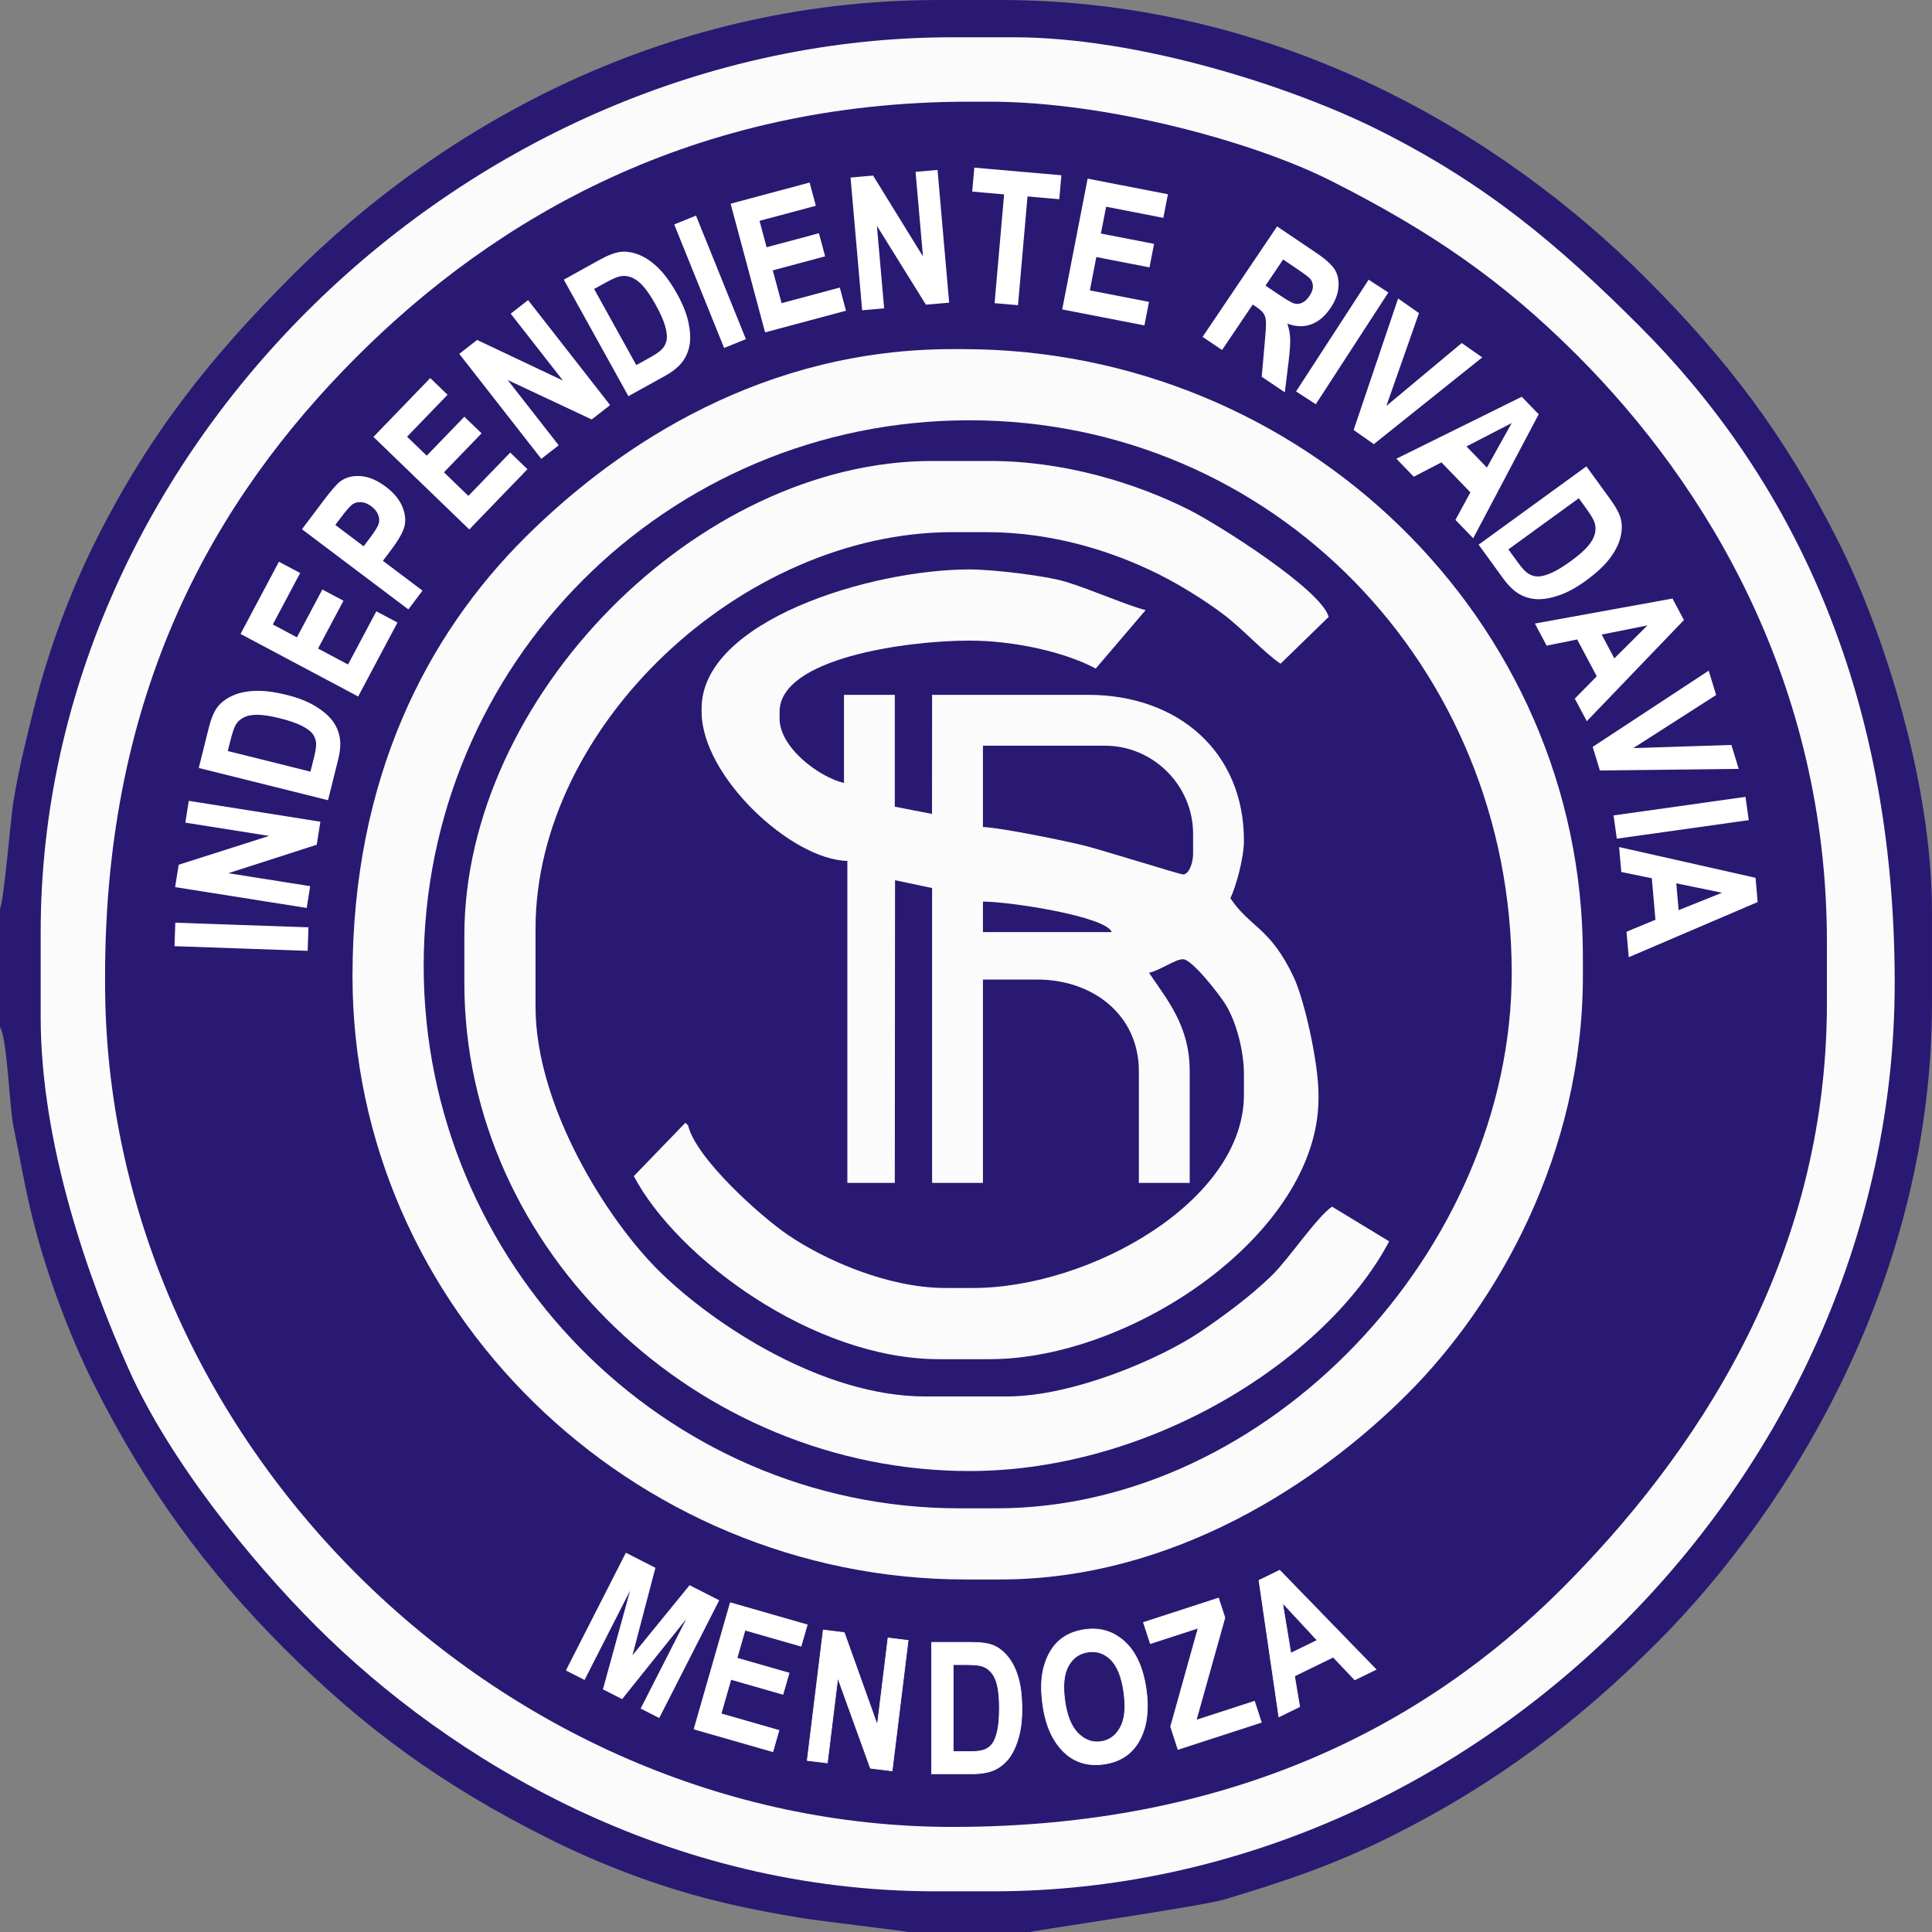
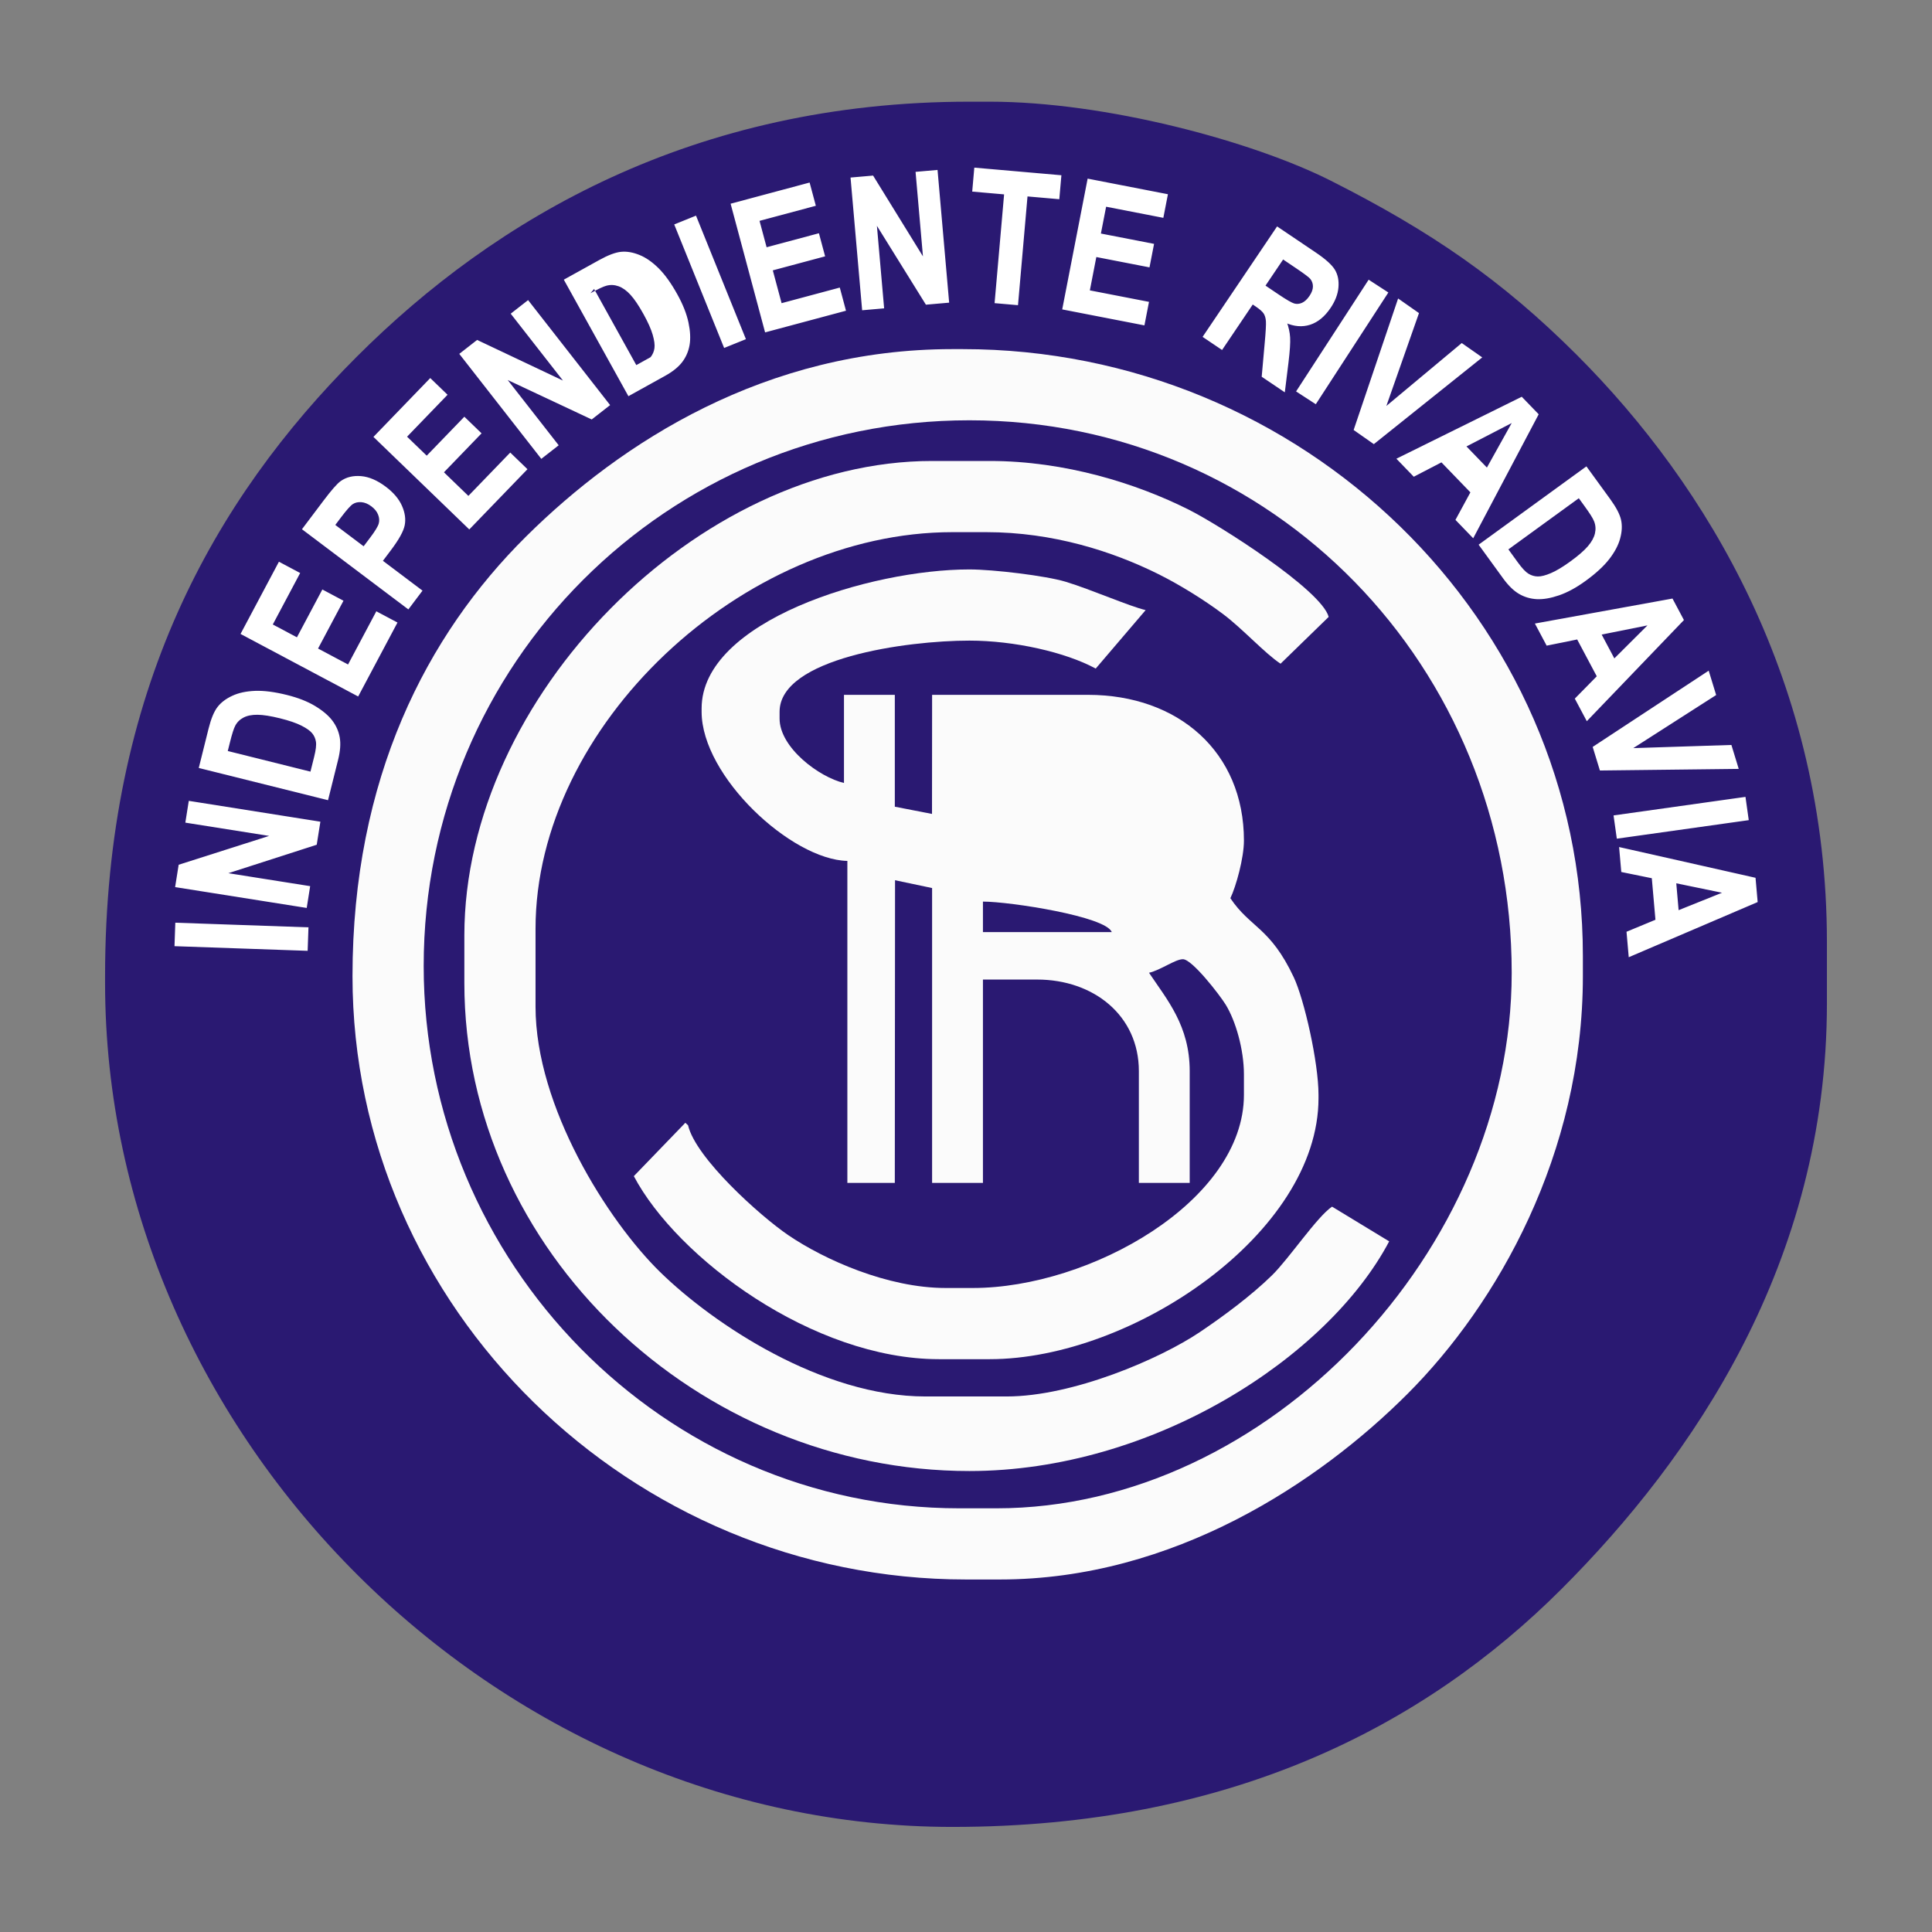
<svg xmlns="http://www.w3.org/2000/svg" version="1.1" id="Capa_1" x="0px" y="0px" viewBox="3 3 606.34 606.34" enable-background="new 0 0 612 616" xml:space="preserve">
  <rect x="3" y="3" width="606.34" height="606.34" fill="#808080" stroke="none" />
  <g>
-     <path fill-rule="evenodd" clip-rule="evenodd" fill="#2A1972" d="M3,288.085v37.232c2.28,3.594,2.969,25.087,4.171,30.932   c2.088,10.146,3.555,19.104,6.041,29.063c4.466,17.897,11.708,37.065,19.214,52.057c16.208,32.371,35.427,58.641,59.664,82.878   c24.917,24.917,49.572,43.005,82.878,59.665c15.515,7.759,33.289,14.79,51.844,19.426c10.198,2.549,18.422,4.078,29.244,5.86   c2.793,0.46,31.755,3.967,32.028,4.14h38.294c0.66-0.419,53.768-8.055,61.03-10.241c20.104-6.052,35.072-11.219,52.432-19.902   c32.768-16.39,58.547-36.019,83.067-60.539c42.906-42.905,86.429-115.535,86.429-200.786v-28.721   c0-40.681-15.253-87.946-29.08-115.59c-17.172-34.327-35.414-57.934-61.076-83.595C474.952,45.731,404.779,3,316.807,3h-19.147   C208.927,3,139.354,44.821,94.747,89.428c-25.213,25.213-44.708,49.371-61.604,83.067c-7.946,15.848-14.867,34.207-19.506,52.829   c-2.469,9.913-4.686,18.581-6.498,29.668C6.412,259.441,4.189,286.211,3,288.085z" />
-     <path fill-rule="evenodd" clip-rule="evenodd" fill="#FBFBFB" d="M15.765,295.531v26.595c0,40.196,15.11,82.544,27.649,110.637   c12.633,28.306,37.903,59.696,58.779,80.573c42.253,42.253,110.372,83.237,194.402,83.237h18.083   c152.562,0,282.957-132.328,282.957-285.086c0-93.138-33.443-159.501-80.045-206.103c-25.429-25.429-47.929-44.56-82.003-61.604   c-26.938-13.473-75.006-29.08-114.526-29.08h-19.147C149.511,14.701,15.765,144.333,15.765,295.531z" />
    <path fill-rule="evenodd" clip-rule="evenodd" fill="#2A1972" d="M35.976,309.36v2.127c0,142.542,122.879,264.874,265.938,264.874   c86.68,0,147.828-31.345,191.211-74.727c41.08-41.082,83.235-102.366,83.235-183.765v-19.146   c0-81.299-37.646-143.486-78.452-184.293c-23.527-23.528-45.886-38.877-77.21-54.695c-24.62-12.431-70.661-24.822-107.083-24.822   h-6.383c-86.516,0-148.809,36.581-192.274,80.045C70.123,159.794,35.976,219.961,35.976,309.36z" />
    <path fill-rule="evenodd" clip-rule="evenodd" fill="#FBFBFB" d="M113.63,309.36c0,104.229,87.497,189.348,192.539,189.348h10.638   c54.557,0,100.22-30.547,127.914-58.242c28.183-28.183,55.05-75.271,55.05-131.105v-6.382   c0-105.566-88.144-190.412-194.666-190.412h-3.191c-58.663,0-103.958,29.232-133.769,58.77   C136.898,202.296,113.63,247.284,113.63,309.36z" />
    <path fill-rule="evenodd" clip-rule="evenodd" fill="#2A1972" d="M135.969,306.169c0,93.093,75.308,170.201,168.073,170.201h11.701   c85.113,0,161.69-81.049,161.69-168.074c0-96.09-74.83-173.391-170.2-173.391C212.412,134.905,135.969,211.229,135.969,306.169z" />
    <path fill-rule="evenodd" clip-rule="evenodd" fill="#FBFBFB" d="M223.196,225.324v1.063c0,20.235,28.13,46.413,45.741,46.805   V374.25h14.892l0.072-94.997l11.629,2.45v92.547h15.956v-63.826h17.021c17.694,0,31.912,11.284,31.912,28.722v35.104h15.955   v-35.104c0-14.208-7.076-22.355-12.764-30.849c3.709-0.864,8.21-4.255,10.638-4.255c2.887,0,11.546,11.215,13.413,14.243   c3.135,5.081,5.733,14.087,5.733,21.924v6.383c0,33.385-48.324,60.634-85.099,60.634h-8.511c-18.28,0-38.118-8.923-49.38-16.573   c-8.741-5.938-29.058-24.156-31.465-34.488l-0.851-0.792l-16.169,16.75c13.614,25.728,56.267,57.443,95.738,57.443h15.956   c44.764,0,103.184-39.552,103.184-81.909v-1.064c0-10.186-4.479-29.917-7.771-36.906c-7.41-15.725-13.634-15.455-19.886-24.792   c1.795-3.743,4.254-12.637,4.254-18.084c0-27.776-20.551-45.741-48.932-45.741h-48.933l-0.032,37.377l-11.669-2.273v-35.104   h-15.956v27.658c-7.737-1.803-20.211-11.062-20.211-20.211v-2.128c0-16.821,39.826-22.338,59.57-22.338   c14.081,0,30.12,3.622,39.647,8.773l15.668-18.347c-5.094-1.186-17.128-6.485-25.133-8.906c-6.214-1.879-22.639-3.858-30.183-3.858   C276.226,181.71,223.196,197.848,223.196,225.324z" />
    <path fill-rule="evenodd" clip-rule="evenodd" fill="#FBFBFB" d="M148.733,296.595v14.893c0,84.249,73.506,153.181,158.499,153.181   c57.656,0,112.483-35.629,131.748-72.081l-17.928-10.892c-4.738,3.174-13.501,16.316-18.861,21.561   c-6.479,6.34-15.146,12.773-22.62,17.802c-12.551,8.44-39.917,20.208-60.638,20.208h-25.53c-32.323,0-66.403-22.581-83.257-39.073   c-16.387-16.036-39.074-51.849-39.074-83.257v-24.467c0-63.658,64.789-124.459,130.842-124.459h10.638   c20.901,0,39.597,6.019,53.896,13.121c6.921,3.438,14.539,8.197,20.39,12.585c6.173,4.628,13.097,12.322,18.054,15.578   l15.101-14.69c-2.256-8.442-34.325-28.843-43.975-33.682c-16.278-8.163-38.679-15.251-62.401-15.251h-18.084   C221.959,147.67,148.733,221.782,148.733,296.595z" />
-     <path fill-rule="evenodd" clip-rule="evenodd" fill="#2A1972" d="M311.487,262.555c5.303,0.118,26.469,4.45,32.338,5.958   c5.407,1.39,29.642,8.935,30.424,8.935c2.003,0,3.192-3.924,3.192-6.382v-6.383c0-15.228-12.549-27.657-27.658-27.657h-38.296   V262.555z" />
    <path fill-rule="evenodd" clip-rule="evenodd" fill="#2A1972" d="M311.487,295.531h40.422c-1.779-4.917-31.964-9.574-40.422-9.574   V295.531z" />
    <path fill="#FFFFFF" stroke="#FFFFFF" stroke-width="0.567" stroke-miterlimit="22.926" d="M99.278,301.114l-41.221-1.439   l0.237-6.804l41.222,1.439L99.278,301.114L99.278,301.114z M99.023,287.625l-40.738-6.452l1.04-6.564l29.369-9.359l-27.204-4.309   l0.995-6.278l40.738,6.452l-1.074,6.782l-28.698,9.242l26.567,4.208L99.023,287.625L99.023,287.625z M65.722,243.814l3.014-12.086   c0.762-3.056,1.683-5.28,2.751-6.667c1.068-1.386,2.581-2.533,4.528-3.434c1.94-0.912,4.301-1.412,7.07-1.523   c2.777-0.1,6.075,0.328,9.914,1.285c3.466,0.864,6.369,2.003,8.736,3.425c2.358,1.419,4.132,2.92,5.332,4.497   c1.191,1.574,1.949,3.296,2.279,5.189c0.33,1.894,0.168,4.169-0.501,6.853l-3.102,12.439L65.722,243.814L65.722,243.814z    M74.141,238.906l26.501,6.607l1.24-4.976c0.53-2.125,0.719-3.72,0.556-4.771c-0.161-1.059-0.572-1.993-1.231-2.801   c-0.658-0.816-1.809-1.637-3.46-2.476c-1.643-0.835-3.896-1.604-6.756-2.317c-2.963-0.739-5.353-1.118-7.169-1.134   c-1.808-0.016-3.317,0.281-4.511,0.904c-1.204,0.62-2.106,1.503-2.723,2.667c-0.475,0.871-1.033,2.631-1.694,5.288L74.141,238.906   L74.141,238.906z M115.29,221.204l12.073-22.707l-6.139-3.264l-8.877,16.695l-9.912-5.271l7.98-15.008l-6.131-3.26l-7.98,15.008   l-8.072-4.292l8.589-16.152l-6.165-3.278l-11.785,22.166L115.29,221.204L115.29,221.204z M131.104,193.862L98.164,169.04   l6.606-8.767c2.462-3.267,4.23-5.279,5.302-6.046c1.714-1.221,3.797-1.719,6.24-1.515c2.45,0.212,4.982,1.303,7.606,3.279   c2.385,1.798,4.038,3.752,4.973,5.863c0.934,2.111,1.212,4.088,0.847,5.93c-0.359,1.833-1.781,4.405-4.266,7.704l-2.693,3.574   l12.425,9.362L131.104,193.862L131.104,193.862z M107.837,167.803l9.342,7.04l2.272-3.014c1.525-2.024,2.422-3.502,2.687-4.444   c0.259-0.935,0.197-1.921-0.201-2.942c-0.392-1.027-1.123-1.94-2.205-2.754c-1.089-0.82-2.197-1.283-3.298-1.367   c-1.117-0.083-2.06,0.132-2.852,0.641c-0.785,0.515-2.029,1.91-3.746,4.188L107.837,167.803L107.837,167.803z M150.275,168.76   l17.865-18.5l-5.001-4.83l-13.136,13.602l-8.075-7.798l11.807-12.228l-4.995-4.823l-11.808,12.227l-6.577-6.35l12.708-13.16   l-5.022-4.85l-17.439,18.059L150.275,168.76L150.275,168.76z M172.932,146.611l-25.394-32.503l5.237-4.091l27.861,13.184   l-16.958-21.704l5.01-3.914l25.394,32.502l-5.41,4.228l-27.291-12.813l16.561,21.197L172.932,146.611L172.932,146.611z    M180.335,90.88l19.997,36.075l11.213-6.215c2.419-1.341,4.193-2.774,5.353-4.307c1.16-1.532,1.903-3.262,2.242-5.207   c0.333-1.953,0.223-4.273-0.348-6.966c-0.575-2.701-1.721-5.601-3.454-8.726c-1.917-3.46-3.855-6.163-5.821-8.126   c-1.97-1.949-3.946-3.334-5.936-4.131c-1.987-0.81-3.857-1.134-5.6-0.97c-1.743,0.165-3.998,1.008-6.753,2.536L180.335,90.88   L180.335,90.88z M230.418,111.839l-15.451-38.243l6.313-2.551l15.451,38.243L230.418,111.839L230.418,111.839z M243.318,106.971   l24.843-6.656l-1.8-6.716l-18.265,4.895l-2.906-10.844l16.418-4.4l-1.797-6.706l-16.418,4.399l-2.367-8.831l17.672-4.734   l-1.808-6.744l-24.248,6.497L243.318,106.971L243.318,106.971z M273.836,100.068l-3.596-41.089l6.621-0.579l16.186,26.231   l-2.4-27.438l6.333-0.554l3.594,41.089l-6.839,0.599l-15.911-25.61l2.345,26.796L273.836,100.068L273.836,100.068z M315.446,97.882   l2.987-34.135l-10.007-0.875l0.608-6.955l26.769,2.342l-0.61,6.955l-9.977-0.873l-2.985,34.134L315.446,97.882L315.446,97.882z    M336.697,99.881l7.87-40.489l24.642,4.79l-1.331,6.854l-17.958-3.491l-1.745,8.975l16.686,3.243l-1.326,6.816l-16.686-3.243   l-2.14,11.019l18.561,3.608l-1.326,6.825L336.697,99.881L336.697,99.881z M380.815,108.646l23.065-34.195l11.917,8.039   c3.05,2.057,5.022,3.84,5.914,5.333c0.892,1.493,1.248,3.285,1.063,5.361c-0.182,2.091-0.992,4.185-2.415,6.294   c-1.804,2.675-3.897,4.403-6.279,5.171c-2.391,0.762-4.906,0.559-7.543-0.616c0.62,1.691,0.983,3.316,1.074,4.883   c0.098,1.57-0.071,4.156-0.505,7.755l-1.103,8.964l-6.734-4.543l0.912-10.215c0.339-3.677,0.473-6.042,0.397-7.077   c-0.071-1.031-0.324-1.875-0.736-2.535c-0.417-0.652-1.278-1.418-2.584-2.3l-1.171-0.79l-9.629,14.275L380.815,108.646   L380.815,108.646z M399.773,92.717l4.203,2.834c2.563,1.73,4.272,2.719,5.123,2.969c0.85,0.249,1.721,0.177,2.621-0.212   c0.892-0.394,1.732-1.16,2.494-2.291c0.736-1.09,1.103-2.116,1.119-3.067c0.008-0.957-0.273-1.807-0.857-2.56   c-0.407-0.528-1.889-1.645-4.42-3.352l-4.435-2.992L399.773,92.717L399.773,92.717z M410.156,125.762l5.711,3.708l22.463-34.592   l-5.709-3.708L410.156,125.762L410.156,125.762z M428.163,137.838l13.769-40.712l6.066,4.247l-10.511,29.912l24.285-20.266   l5.946,4.164l-33.562,26.852L428.163,137.838L428.163,137.838z M465.285,171.453l20.271-38.385l-5.024-5.202l-38.814,19.182   l5.043,5.222l8.676-4.507l9.381,9.712l-4.689,8.638L465.285,171.453L465.285,171.453z M500.818,149.762l7.322,10.076   c1.851,2.549,2.963,4.684,3.338,6.394s0.282,3.605-0.279,5.676c-0.55,2.072-1.683,4.203-3.379,6.395   c-1.706,2.19-4.154,4.443-7.354,6.769c-2.89,2.1-5.63,3.591-8.24,4.491c-2.604,0.895-4.893,1.288-6.873,1.195   c-1.97-0.099-3.777-0.626-5.439-1.59c-1.663-0.965-3.301-2.551-4.929-4.789l-7.535-10.372L500.818,149.762L500.818,149.762z    M501.071,228.862l-3.485-6.555l6.887-7.012l-6.34-11.922l-9.582,1.941l-3.408-6.411l42.6-7.739l3.395,6.386L501.071,228.862   L501.071,228.862z M509.575,210.102l11.333-11.291l-15.666,3.142L509.575,210.102L509.575,210.102z M503.182,237.529l2.14,6.998   l42.979-0.496l-2.124-6.943l-31.611,1.019l26.697-17.1l-2.167-7.08L503.182,237.529L503.182,237.529z M509.716,259.153   l40.845-5.741l0.948,6.743l-40.845,5.739L509.716,259.153L509.716,259.153z M514.413,302.999l-0.646-7.395l9.079-3.763   l-1.177-13.451l-9.58-1.958l-0.633-7.232l42.238,9.52l0.63,7.205L514.413,302.999L514.413,302.999z M529.57,289.054l14.846-5.964   l-15.648-3.229L529.57,289.054z" />
-     <path fill="#FFFFFF" stroke="#FFFFFF" stroke-width="0.216" stroke-miterlimit="22.926" d="M180.748,527.207l18.726-36.75   l9.095,4.635l-7.306,27.856l18.189-22.311l9.122,4.647l-18.726,36.75l-5.638-2.872l14.74-28.93l-20.729,25.877l-5.871-2.99   l8.802-31.955l-14.74,28.93L180.748,527.207L180.748,527.207z M220.832,545.654l24.722,7.088l1.917-6.683l-18.177-5.213   l3.094-10.791l16.34,4.686l1.914-6.675l-16.34-4.685l2.52-8.788l17.586,5.042l1.924-6.711l-24.131-6.919L220.832,545.654   L220.832,545.654z M256.345,555.502l5.026-40.939l6.596,0.81l10.379,29.022l3.356-27.337l6.31,0.775l-5.026,40.938l-6.815-0.836   l-10.238-28.357l-3.278,26.697L256.345,555.502L256.345,555.502z M295.359,518.437h12.455c3.15,0,5.531,0.355,7.136,1.057   c1.603,0.7,3.082,1.891,4.428,3.562c1.354,1.662,2.409,3.833,3.188,6.492c0.769,2.67,1.151,5.973,1.151,9.93   c0,3.572-0.403,6.665-1.21,9.306c-0.807,2.632-1.834,4.715-3.072,6.262c-1.239,1.537-2.728,2.689-4.484,3.468   c-1.758,0.776-4.005,1.17-6.771,1.17h-12.82V518.437L295.359,518.437z M302.158,525.418v27.312h5.129   c2.188,0,3.783-0.202,4.763-0.614c0.989-0.413,1.796-1.037,2.42-1.873c0.633-0.836,1.152-2.151,1.565-3.956   c0.412-1.796,0.614-4.169,0.614-7.116c0-3.055-0.211-5.464-0.635-7.231c-0.421-1.758-1.075-3.15-1.969-4.158   c-0.892-1.019-1.967-1.682-3.245-1.997c-0.96-0.251-2.804-0.365-5.54-0.365H302.158L302.158,525.418z M330.273,538.069   c-0.686-4.869-0.535-8.972,0.468-12.323c0.995-3.349,2.548-5.963,4.651-7.83c2.104-1.866,4.809-3.032,8.118-3.498   c4.794-0.674,8.95,0.604,12.488,3.841c3.528,3.237,5.774,8.237,6.725,14.998c0.959,6.828,0.111,12.397-2.543,16.688   c-2.327,3.8-5.892,6.027-10.705,6.702c-4.85,0.684-8.909-0.464-12.187-3.426C333.554,549.827,331.213,544.774,330.273,538.069   L330.273,538.069z M337.194,536.815c0.66,4.698,2.049,8.091,4.158,10.19c2.118,2.098,4.489,2.966,7.132,2.595   c2.653-0.373,4.686-1.851,6.108-4.427s1.785-6.273,1.106-11.104c-0.664-4.735-2.002-8.116-4.024-10.15   c-2.011-2.025-4.396-2.844-7.145-2.457c-2.748,0.386-4.831,1.841-6.231,4.366C336.888,528.363,336.521,532.022,337.194,536.815   L337.194,536.815z M372.713,552.035l26.143-8.494l-2.148-6.612l-18.305,5.947l9.013-32.181l-2.001-6.156l-23.546,7.65l2.159,6.64   l15.005-4.876l-8.638,30.939L372.713,552.035L372.713,552.035z M434.856,526.947l-6.672,3.254l-6.767-7.128l-12.138,5.919   l1.607,9.646l-6.526,3.182l-6.248-42.842l6.5-3.171L434.856,526.947L434.856,526.947z M416.406,517.793l-10.89-11.722l2.595,15.768   L416.406,517.793z" />
    <path fill="#2A1972" d="M498.492,159.366l1.821,2.51c1.609,2.214,2.601,3.773,2.961,4.697c0.497,1.22,0.592,2.479,0.294,3.801   c-0.292,1.314-1.033,2.662-2.207,4.036c-1.182,1.382-3.008,2.969-5.478,4.764c-2.386,1.732-4.423,2.964-6.119,3.686   c-1.704,0.727-3.072,1.081-4.12,1.059c-1.044-0.013-2.022-0.299-2.938-0.856c-0.91-0.551-2.009-1.722-3.297-3.493l-3.014-4.15   L498.492,159.366L498.492,159.366z" />
    <polygon fill="#2A1972" points="469.65,149.745 477.433,135.77 463.24,143.107 469.65,149.745  " />
-     <path fill="#2A1972" d="M189.457,93.691l13.24,23.888l4.485-2.487c1.916-1.062,3.212-2.01,3.869-2.847   c0.665-0.84,1.068-1.777,1.208-2.81c0.15-1.039-0.035-2.44-0.548-4.221c-0.51-1.77-1.484-3.942-2.912-6.521   c-1.48-2.67-2.834-4.676-4.061-6.017c-1.222-1.333-2.469-2.233-3.737-2.682c-1.275-0.458-2.537-0.516-3.808-0.174   c-0.96,0.247-2.628,1.041-5.023,2.367L189.457,93.691L189.457,93.691z" />
+     <path fill="#2A1972" d="M189.457,93.691l13.24,23.888l4.485-2.487c0.665-0.84,1.068-1.777,1.208-2.81c0.15-1.039-0.035-2.44-0.548-4.221c-0.51-1.77-1.484-3.942-2.912-6.521   c-1.48-2.67-2.834-4.676-4.061-6.017c-1.222-1.333-2.469-2.233-3.737-2.682c-1.275-0.458-2.537-0.516-3.808-0.174   c-0.96,0.247-2.628,1.041-5.023,2.367L189.457,93.691L189.457,93.691z" />
  </g>
</svg>